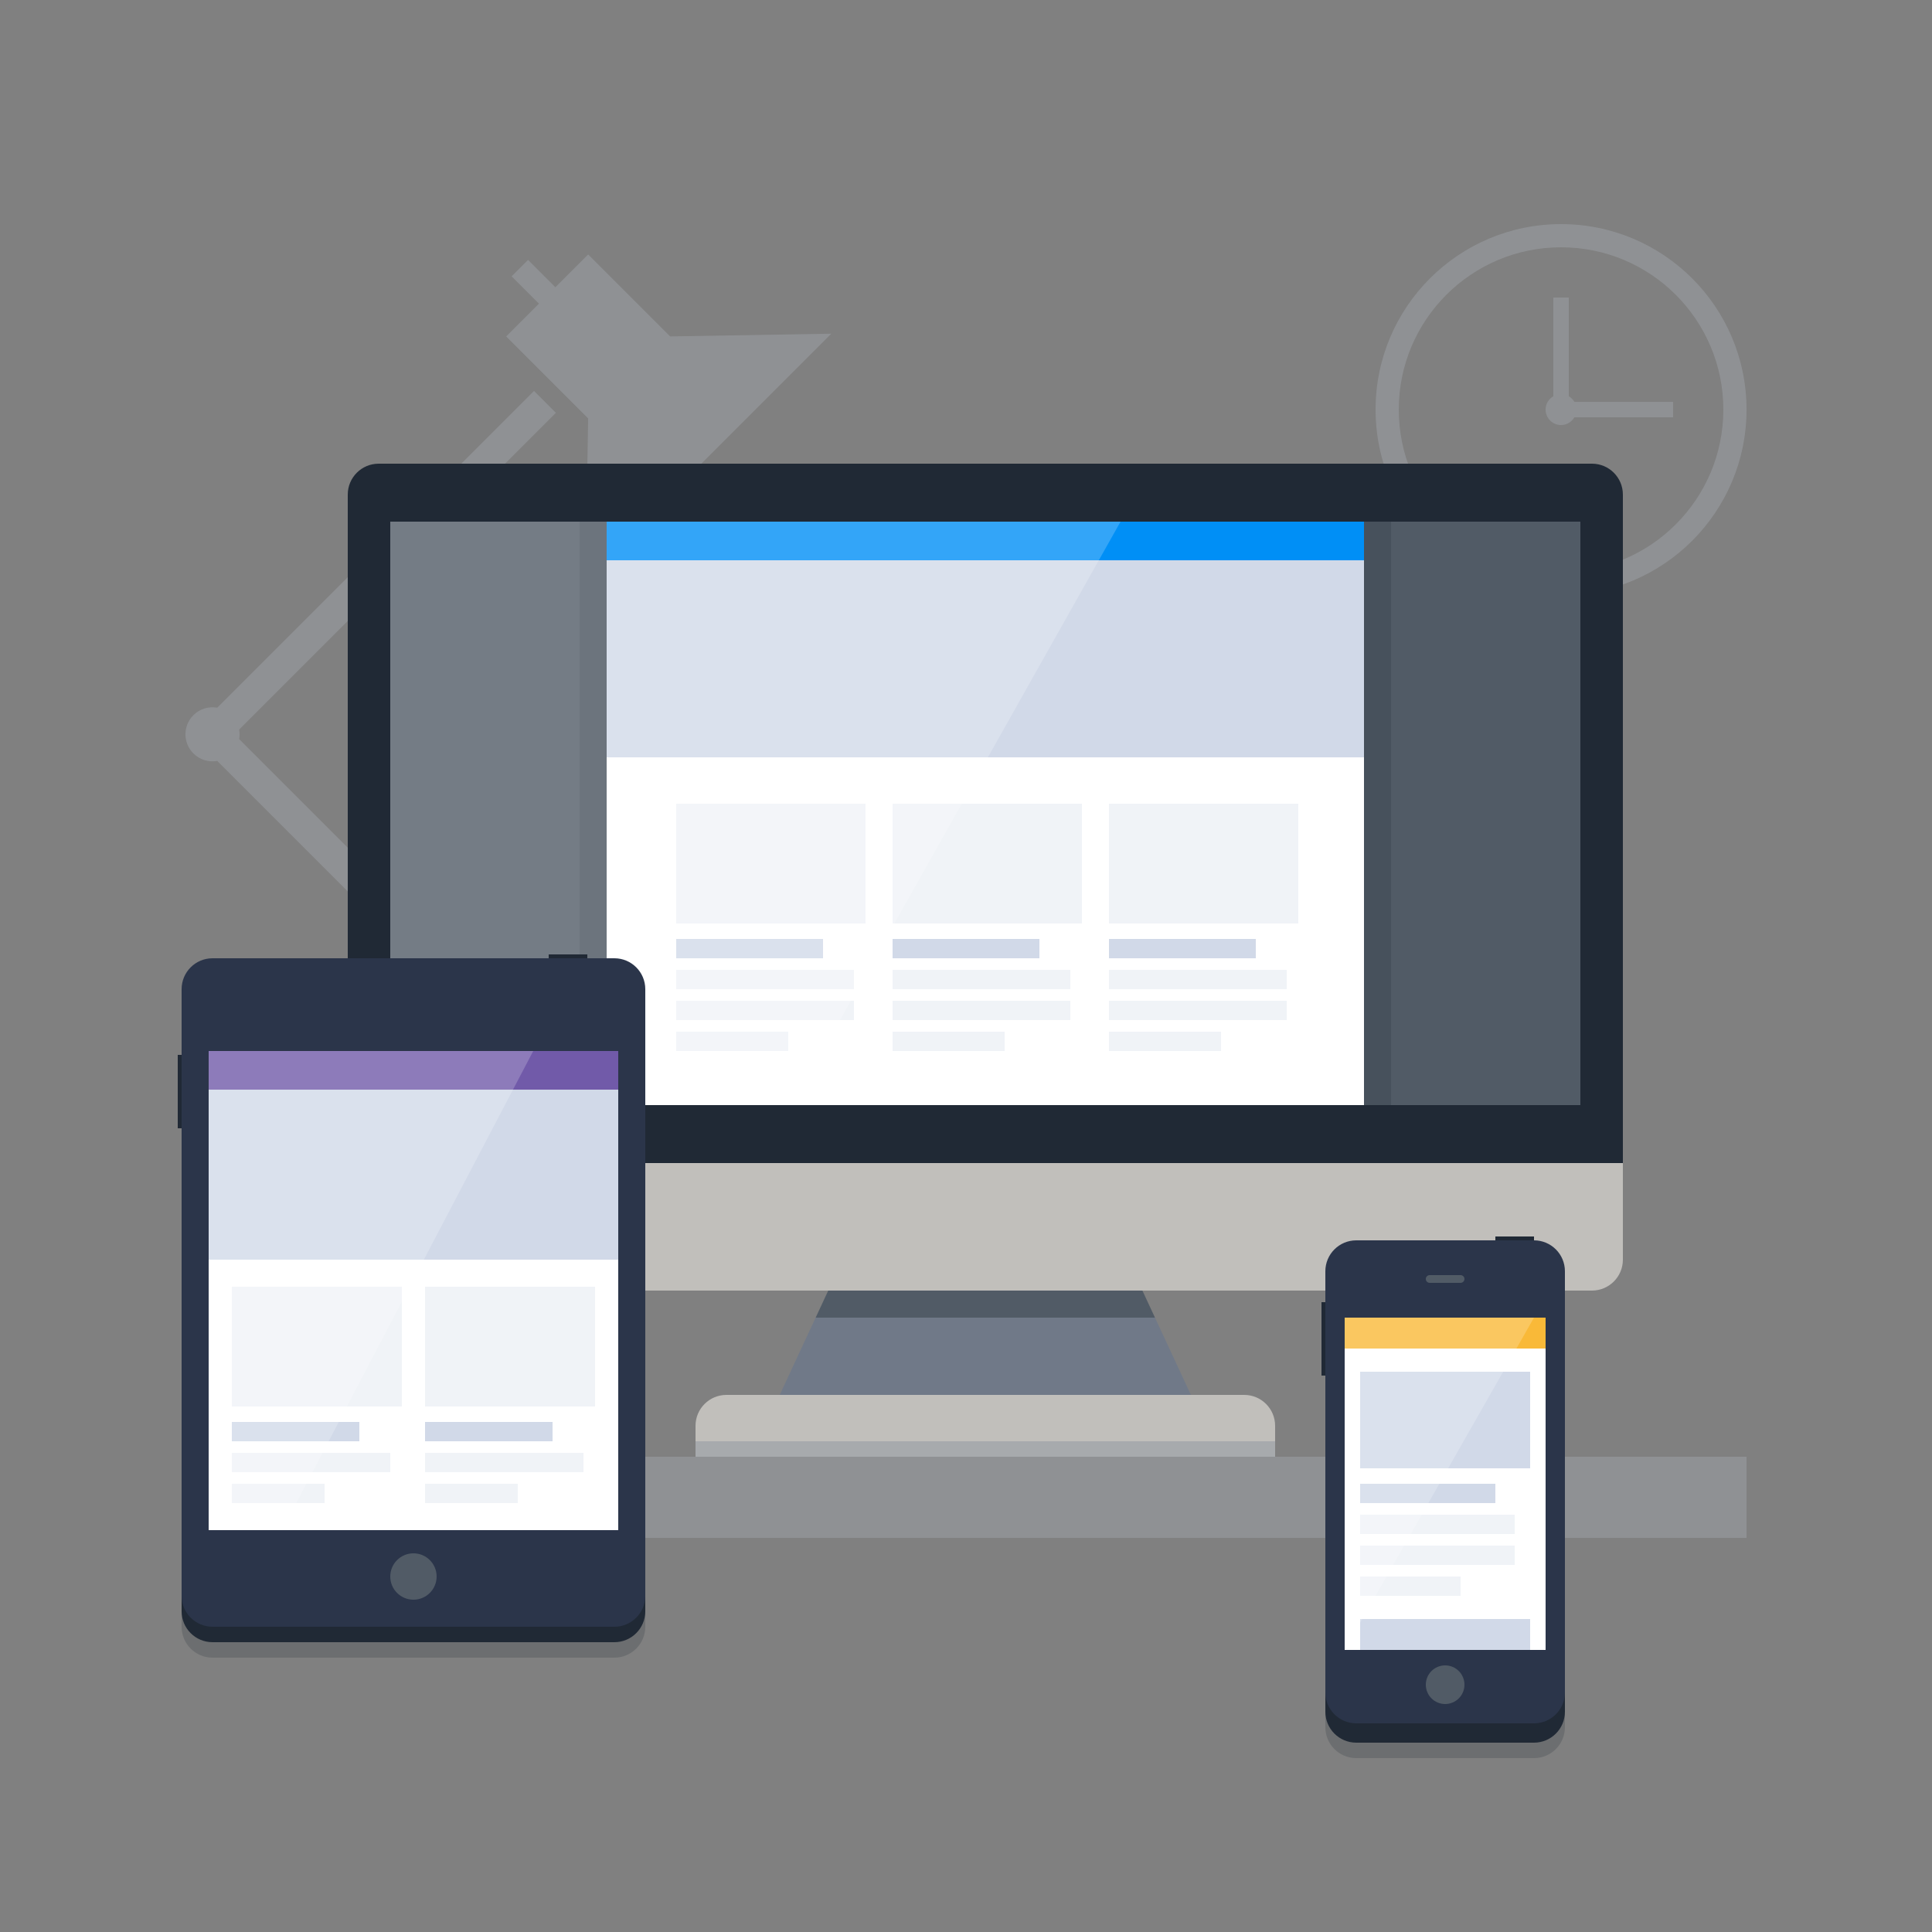
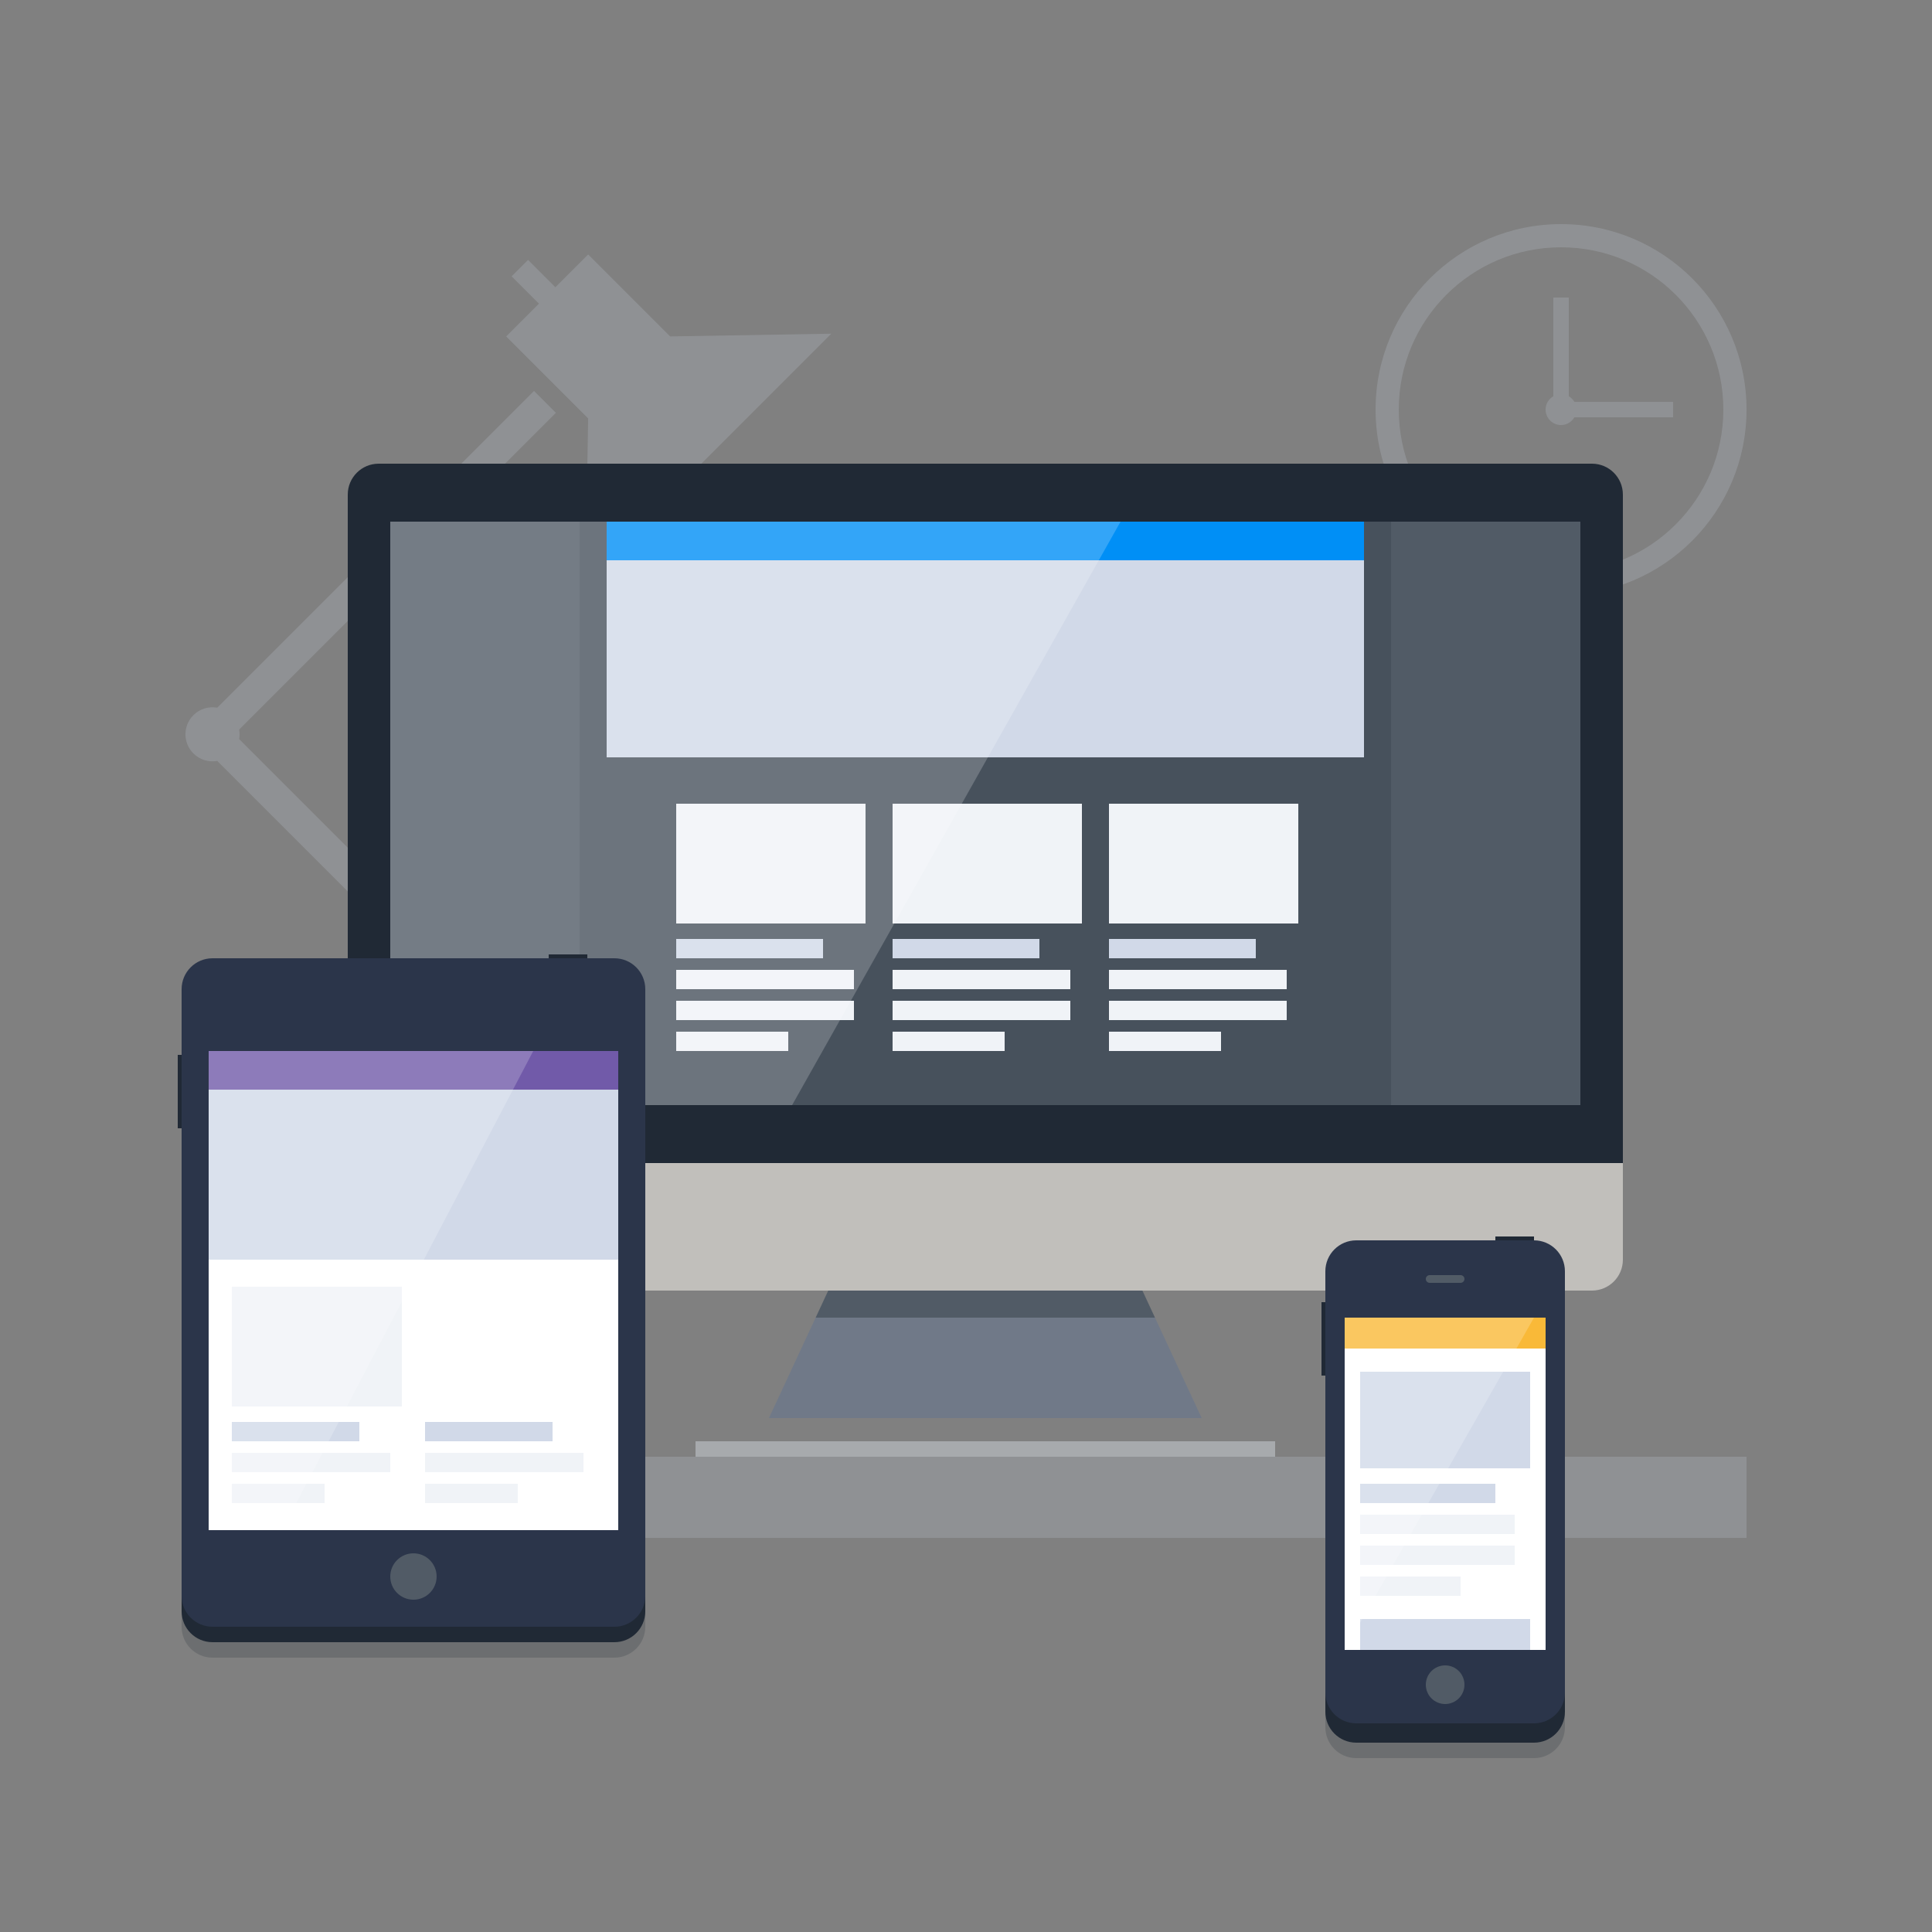
<svg xmlns="http://www.w3.org/2000/svg" version="1.1" x="0px" y="0px" width="500px" height="500px" viewBox="0 0 500 500" enable-background="new 0 0 500 500" xml:space="preserve">
  <rect x="0" y="0" width="500" height="500" fill="#808080" stroke="none" />
  <g id="Layer_68">
</g>
  <g id="Layer_67">
    <rect x="48" y="377" opacity="0.2" fill="#D1D9E8" width="404" height="21" />
  </g>
  <g id="Layer_66">
    <path opacity="0.2" fill="#D1D9E8" d="M138.204,101.177L56.23,183.151c-2.176-0.387-4.499,0.256-6.181,1.938   c-2.732,2.733-2.733,7.166,0,9.899c1.682,1.681,4.005,2.324,6.182,1.938L95.306,236l5.656-5.657l-39.074-39.074   c0.145-0.814,0.145-1.647,0-2.461l81.973-81.974L138.204,101.177z" />
  </g>
  <g id="Layer_65">
    <polygon opacity="0.2" fill="#D1D9E8" points="152.214,108.281 151.506,150 215.146,86.36 173.427,87.068 152.213,65.854    143.729,74.34 136.657,67.269 132.415,71.511 139.486,78.582 131,87.067  " />
  </g>
  <g id="Layer_64">
    <path opacity="0.2" fill="#D1D9E8" d="M404,58c-26.51,0-48,21.49-48,48s21.49,48,48,48s48-21.49,48-48S430.51,58,404,58z M404,148   c-23.195,0-42-18.804-42-42s18.805-42,42-42s42,18.804,42,42S427.195,148,404,148z" />
  </g>
  <g id="Layer_63">
    <polygon fill="#515B66" points="291,324 219,324 211.093,341 298.907,341  " />
  </g>
  <g id="Layer_62">
    <polygon fill="#707988" points="211.093,341 199,367 311,367 298.907,341  " />
  </g>
  <g id="Layer_61">
-     <path fill="#C1BFBB" d="M180,377v-8c0-4.418,3.582-8,8-8h134c4.418,0,8,3.582,8,8v8H180z" />
-   </g>
+     </g>
  <g id="Layer_60">
    <rect x="180" y="373" fill="#A7AAAD" width="150" height="4" />
  </g>
  <g id="Layer_59">
    <path fill="#202935" d="M420,128c0-4.418-3.582-8-8-8H98c-4.418,0-8,3.582-8,8v173h330V128z" />
  </g>
  <g id="Layer_58">
    <path fill="#C1BFBB" d="M90,301v25c0,4.418,3.582,8,8,8h314c4.418,0,8-3.582,8-8v-25H90z" />
  </g>
  <g id="Layer_57">
    <rect x="101" y="135" fill="#515B66" width="308" height="151" />
  </g>
  <g id="Layer_56">
    <rect x="150" y="135" opacity="0.2" fill="#202935" width="210" height="151" />
  </g>
  <g id="Layer_55">
-     <rect x="157" y="135" fill="#FFFFFF" width="196" height="151" />
-   </g>
+     </g>
  <g id="Layer_54">
    <rect x="157" y="145" fill="#D1D9E8" width="196" height="51" />
  </g>
  <g id="Layer_53">
    <rect x="157" y="135" fill="#008FF6" width="196" height="10" />
  </g>
  <g id="Layer_52">
    <rect x="175" y="208" fill="#F0F3F7" width="49" height="31" />
  </g>
  <g id="Layer_51">
    <rect x="175" y="243" fill="#D1D9E8" width="38" height="5" />
  </g>
  <g id="Layer_50">
    <rect x="175" y="251" fill="#F0F3F7" width="46" height="5" />
  </g>
  <g id="Layer_49">
    <rect x="175" y="259" fill="#F0F3F7" width="46" height="5" />
  </g>
  <g id="Layer_48">
    <rect x="175" y="267" fill="#F0F3F7" width="29" height="5" />
  </g>
  <g id="Layer_47">
    <rect x="231" y="208" fill="#F0F3F7" width="49" height="31" />
  </g>
  <g id="Layer_46">
    <rect x="231" y="243" fill="#D1D9E8" width="38" height="5" />
  </g>
  <g id="Layer_45">
    <rect x="231" y="251" fill="#F0F3F7" width="46" height="5" />
  </g>
  <g id="Layer_44">
    <rect x="231" y="259" fill="#F0F3F7" width="46" height="5" />
  </g>
  <g id="Layer_43">
    <rect x="231" y="267" fill="#F0F3F7" width="29" height="5" />
  </g>
  <g id="Layer_42">
    <rect x="287" y="208" fill="#F0F3F7" width="49" height="31" />
  </g>
  <g id="Layer_41">
    <rect x="287" y="243" fill="#D1D9E8" width="38" height="5" />
  </g>
  <g id="Layer_40">
    <rect x="287" y="251" fill="#F0F3F7" width="46" height="5" />
  </g>
  <g id="Layer_39">
    <rect x="287" y="259" fill="#F0F3F7" width="46" height="5" />
  </g>
  <g id="Layer_38">
    <rect x="287" y="267" fill="#F0F3F7" width="29" height="5" />
  </g>
  <g id="Layer_37">
    <polygon opacity="0.2" fill="#FFFFFF" points="290,135 101,135 101,286 205,286  " />
  </g>
  <g id="Layer_36">
    <path opacity="0.2" fill="#202935" d="M405,447c0,4.418-3.582,8-8,8h-46c-4.418,0-8-3.582-8-8V338c0-4.418,3.582-8,8-8h46   c4.418,0,8,3.582,8,8V447z" />
  </g>
  <g id="Layer_35">
    <path fill="#202935" d="M405,443c0,4.418-3.582,8-8,8h-46c-4.418,0-8-3.582-8-8V334c0-4.418,3.582-8,8-8h46c4.418,0,8,3.582,8,8   V443z" />
  </g>
  <g id="Layer_34">
    <rect x="387" y="320" fill="#202935" width="10" height="1" />
  </g>
  <g id="Layer_33">
    <path fill="#2B354A" d="M405,438c0,4.418-3.582,8-8,8h-46c-4.418,0-8-3.582-8-8V329c0-4.418,3.582-8,8-8h46c4.418,0,8,3.582,8,8   V438z" />
  </g>
  <g id="Layer_32">
    <rect x="348" y="341" fill="#FFFFFF" width="52" height="86" />
  </g>
  <g id="Layer_31">
    <rect x="348" y="341" fill="#F9B938" width="52" height="8" />
  </g>
  <g id="Layer_30">
    <circle fill="#515B66" cx="374" cy="436" r="5" />
  </g>
  <g id="Layer_29">
    <rect x="342" y="337" fill="#202935" width="1" height="19" />
  </g>
  <g id="Layer_28">
    <path fill="#515B66" d="M379,331c0,0.553-0.447,1-1,1h-8c-0.553,0-1-0.447-1-1l0,0c0-0.553,0.447-1,1-1h8   C378.553,330,379,330.447,379,331L379,331z" />
  </g>
  <g id="Layer_27">
    <rect x="352" y="355" fill="#D1D9E8" width="44" height="25" />
  </g>
  <g id="Layer_26">
    <rect x="352" y="419" fill="#D1D9E8" width="44" height="8" />
  </g>
  <g id="Layer_25">
    <rect x="352" y="384" fill="#D1D9E8" width="35" height="5" />
  </g>
  <g id="Layer_24">
    <rect x="352" y="392" fill="#F0F3F7" width="40" height="5" />
  </g>
  <g id="Layer_23">
    <rect x="352" y="400" fill="#F0F3F7" width="40" height="5" />
  </g>
  <g id="Layer_22">
    <rect x="352" y="408" fill="#F0F3F7" width="26" height="5" />
  </g>
  <g id="Layer_21">
    <polygon opacity="0.2" fill="#FFFFFF" points="348,427 348,341 397,341  " />
  </g>
  <g id="Layer_20">
    <path opacity="0.2" fill="#202935" d="M159,256c4.418,0,8,3.582,8,8v157c0,4.418-3.582,8-8,8H55c-4.418,0-8-3.582-8-8V264   c0-4.418,3.582-8,8-8H159z" />
  </g>
  <g id="Layer_19">
    <path fill="#202935" d="M159,252c4.418,0,8,3.582,8,8v157c0,4.418-3.582,8-8,8H55c-4.418,0-8-3.582-8-8V260c0-4.418,3.582-8,8-8   H159z" />
  </g>
  <g id="Layer_18">
    <path fill="#2B354A" d="M159,248c4.418,0,8,3.582,8,8v157c0,4.418-3.582,8-8,8H55c-4.418,0-8-3.582-8-8V256c0-4.418,3.582-8,8-8   H159z" />
  </g>
  <g id="Layer_17">
    <rect x="54" y="272" fill="#FFFFFF" width="106" height="124" />
  </g>
  <g id="Layer_16">
    <rect x="60" y="333" fill="#F0F3F7" width="44" height="31" />
  </g>
  <g id="Layer_15">
    <rect x="60" y="368" fill="#D1D9E8" width="33" height="5" />
  </g>
  <g id="Layer_14">
    <rect x="60" y="376" fill="#F0F3F7" width="41" height="5" />
  </g>
  <g id="Layer_13">
    <rect x="60" y="384" fill="#F0F3F7" width="24" height="5" />
  </g>
  <g id="Layer_12">
-     <rect x="110" y="333" fill="#F0F3F7" width="44" height="31" />
-   </g>
+     </g>
  <g id="Layer_11">
    <rect x="110" y="368" fill="#D1D9E8" width="33" height="5" />
  </g>
  <g id="Layer_10">
    <rect x="110" y="376" fill="#F0F3F7" width="41" height="5" />
  </g>
  <g id="Layer_9">
    <rect x="110" y="384" fill="#F0F3F7" width="24" height="5" />
  </g>
  <g id="Layer_8">
    <rect x="54" y="272" fill="#715AA9" width="106" height="10" />
  </g>
  <g id="Layer_7">
    <rect x="54" y="282" fill="#D1D9E8" width="106" height="44" />
  </g>
  <g id="Layer_6">
    <circle fill="#515B66" cx="107" cy="408" r="6" />
  </g>
  <g id="Layer_5">
    <rect x="142" y="247" fill="#202935" width="10" height="1" />
  </g>
  <g id="Layer_4">
    <rect x="46" y="273" fill="#202935" width="1" height="19" />
  </g>
  <g id="Layer_3">
    <polygon opacity="0.2" fill="#FFFFFF" points="73,396 54,396 54,272 138,272  " />
  </g>
  <g id="Layer_2">
    <path opacity="0.2" fill="#D1D9E8" d="M433,104h-25.555c-0.35-0.6-0.846-1.096-1.445-1.445V77h-4v25.555   c-1.19,0.693-2,1.968-2,3.445c0,2.209,1.791,4,4,4c1.477,0,2.752-0.81,3.445-2H433V104z" />
    <g>
	</g>
    <g>
	</g>
    <g>
	</g>
    <g>
	</g>
    <g>
	</g>
    <g>
	</g>
  </g>
</svg>